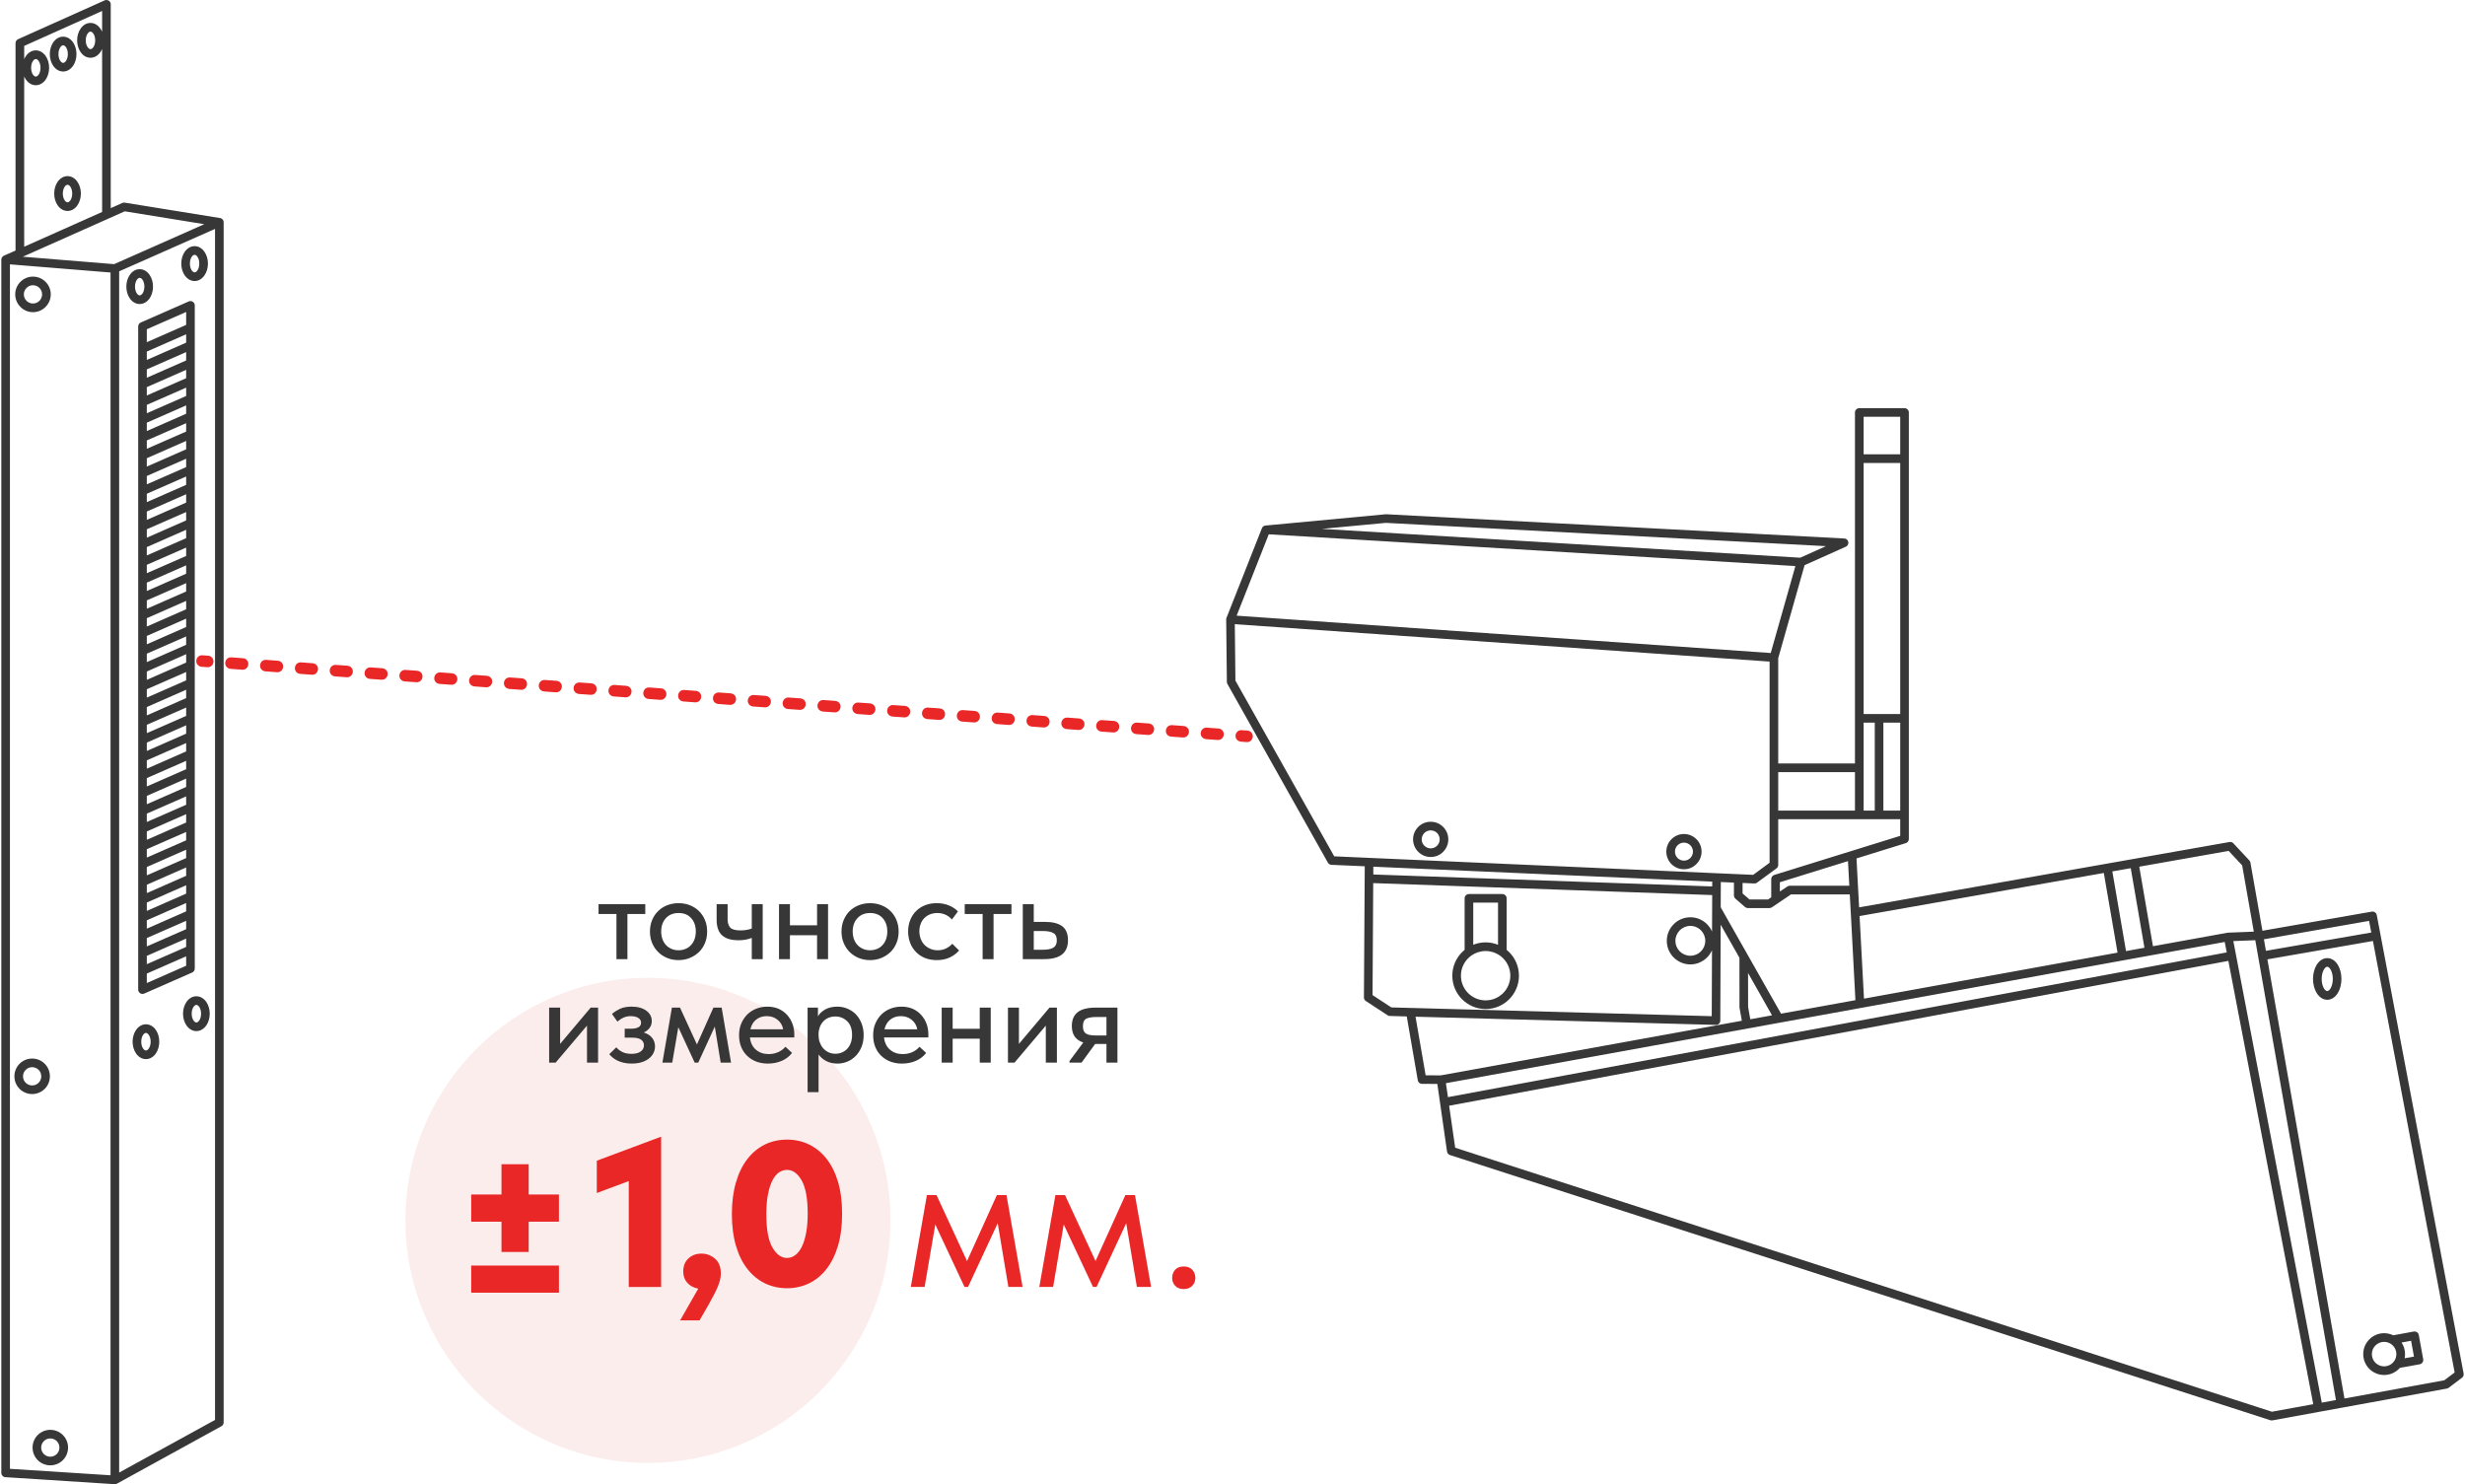
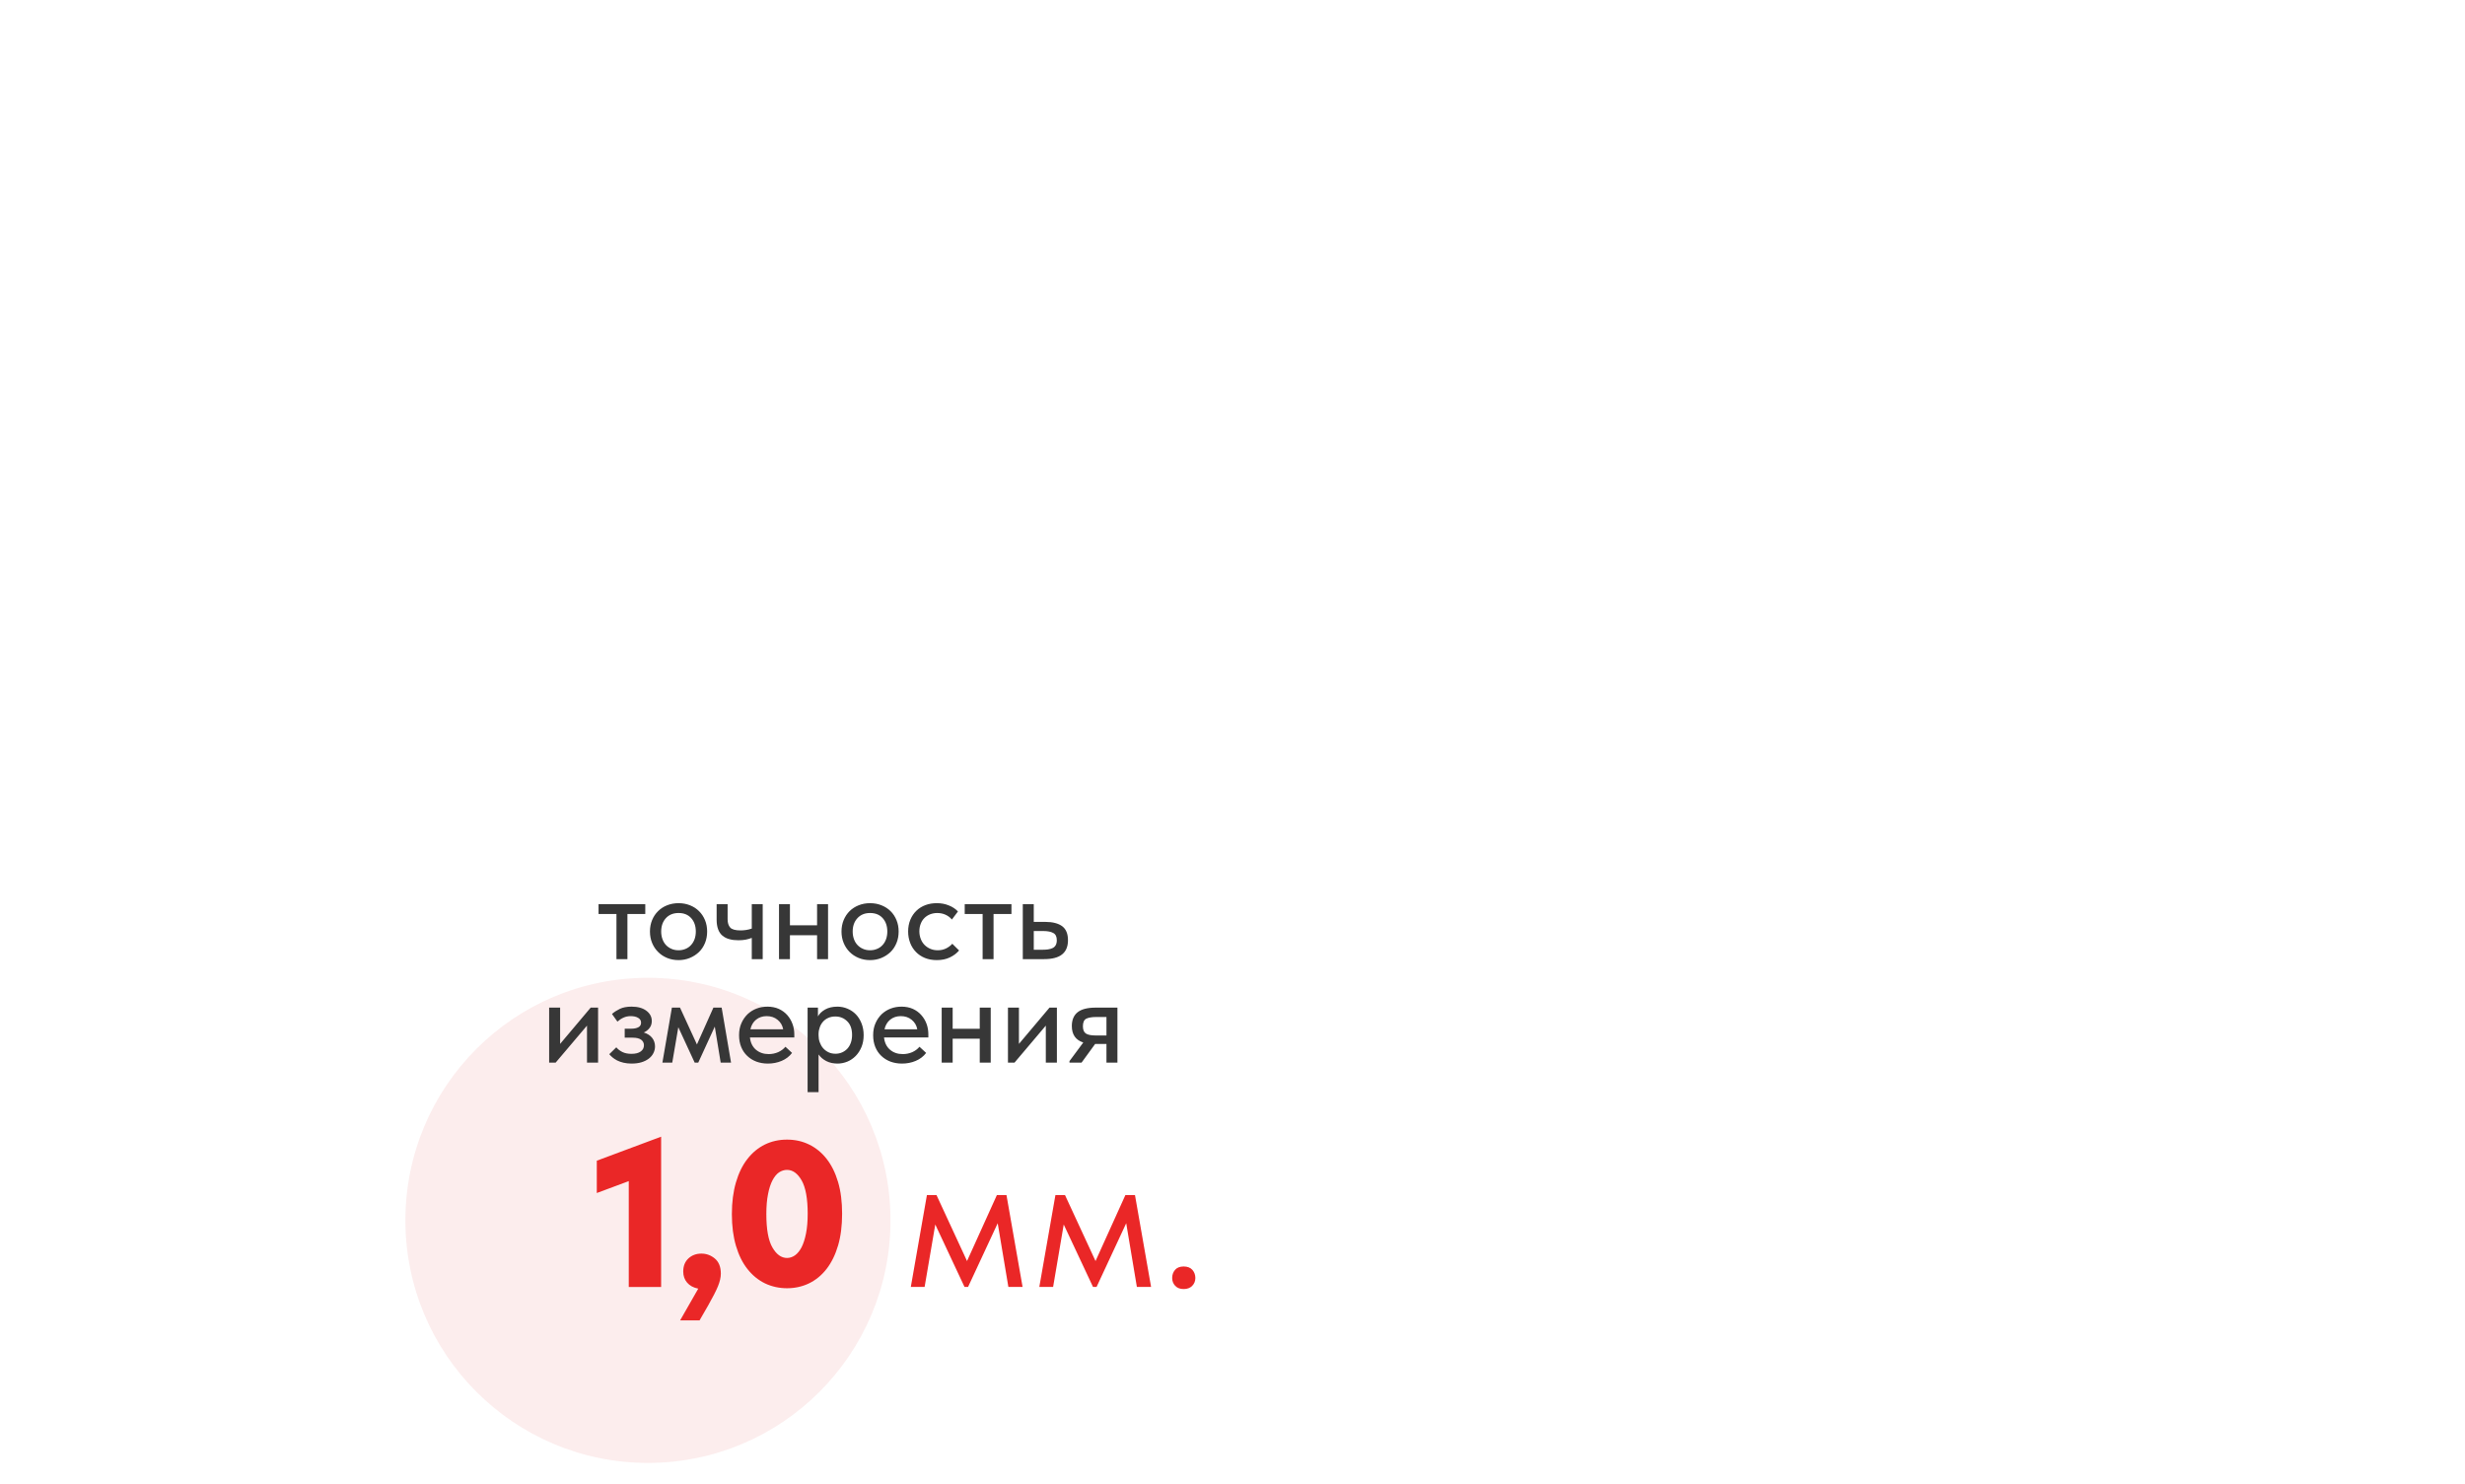
<svg xmlns="http://www.w3.org/2000/svg" xml:space="preserve" width="480px" height="289px" version="1.1" style="shape-rendering:geometricPrecision; text-rendering:geometricPrecision; image-rendering:optimizeQuality; fill-rule:evenodd; clip-rule:evenodd" viewBox="0 0 480 289.31">
  <defs>
    <style type="text/css"> .fil2 {fill:#FCEDED} .fil0 {fill:#373737;fill-rule:nonzero} .fil3 {fill:#373737;fill-rule:nonzero} .fil1 {fill:#EA2727;fill-rule:nonzero} .fil4 {fill:#EA2727;fill-rule:nonzero} </style>
  </defs>
  <g id="Слой_x0020_1">
    <g id="_2469918629664">
-       <path class="fil0" d="M6.72 9.82c0.78,0 1.46,0.43 1.94,1.11 0.41,0.6 0.66,1.41 0.66,2.29 0,0.87 -0.25,1.68 -0.66,2.28 -0.48,0.69 -1.16,1.11 -1.94,1.11 -0.78,0 -1.46,-0.42 -1.93,-1.11 -0.13,-0.18 -0.24,-0.39 -0.33,-0.61l0 33.2 15.19 -6.77 0 -31.78c-0.09,0.22 -0.21,0.43 -0.33,0.61 -0.48,0.69 -1.16,1.11 -1.94,1.11 -0.78,0 -1.46,-0.42 -1.93,-1.11 -0.41,-0.6 -0.67,-1.41 -0.67,-2.28 0,-0.88 0.26,-1.69 0.67,-2.28 0.47,-0.69 1.15,-1.12 1.93,-1.12 0.78,0 1.46,0.43 1.94,1.12 0.12,0.18 0.24,0.38 0.33,0.6l0 -4.05 -15.19 6.81 0 2.59c0.09,-0.22 0.2,-0.42 0.33,-0.61 0.47,-0.68 1.15,-1.11 1.93,-1.11zm0.56 2.07c-0.17,-0.24 -0.36,-0.38 -0.56,-0.38 -0.19,0 -0.39,0.14 -0.55,0.38 -0.23,0.32 -0.36,0.79 -0.36,1.33 0,0.53 0.13,1 0.36,1.33 0.16,0.23 0.36,0.38 0.55,0.38 0.2,0 0.39,-0.15 0.56,-0.38 0.22,-0.33 0.36,-0.8 0.36,-1.33 0,-0.54 -0.14,-1.01 -0.36,-1.33zm4.77 -4.74c0.78,0 1.46,0.42 1.94,1.11 0.41,0.6 0.66,1.41 0.66,2.28 0,0.88 -0.25,1.69 -0.66,2.29 -0.48,0.68 -1.16,1.11 -1.94,1.11 -0.78,0 -1.46,-0.43 -1.93,-1.11 -0.41,-0.6 -0.67,-1.41 -0.67,-2.29 0,-0.87 0.26,-1.68 0.67,-2.28 0.47,-0.69 1.15,-1.11 1.93,-1.11zm0.56 2.06c-0.17,-0.23 -0.36,-0.38 -0.56,-0.38 -0.19,0 -0.39,0.15 -0.55,0.38 -0.23,0.33 -0.36,0.8 -0.36,1.33 0,0.54 0.13,1.01 0.36,1.33 0.16,0.24 0.36,0.39 0.55,0.39 0.2,0 0.39,-0.15 0.56,-0.39 0.22,-0.32 0.36,-0.79 0.36,-1.33 0,-0.53 -0.14,-1 -0.36,-1.33zm5.33 -2.67c-0.17,-0.24 -0.37,-0.38 -0.56,-0.38 -0.19,0 -0.39,0.14 -0.55,0.38 -0.23,0.32 -0.37,0.79 -0.37,1.33 0,0.53 0.14,1 0.37,1.33 0.16,0.23 0.36,0.38 0.55,0.38 0.19,0 0.39,-0.15 0.56,-0.38 0.22,-0.33 0.36,-0.8 0.36,-1.33 0,-0.54 -0.14,-1 -0.36,-1.33zm-17.38 43.28l2.21 -0.98 0 -40.44c0,-0.36 0.24,-0.68 0.56,-0.79l16.82 -7.54c0.42,-0.18 0.92,0.01 1.11,0.43 0.05,0.11 0.07,0.23 0.07,0.34l0 0 0 39.73 2.27 -1.01c0.16,-0.07 0.32,-0.09 0.47,-0.06l18.49 2.99c0.44,0.03 0.78,0.39 0.78,0.84l0 233.94c0,0.3 -0.16,0.59 -0.44,0.74l-20.32 11.17c-0.13,0.08 -0.28,0.13 -0.45,0.13 -0.04,0 -0.07,0 -0.11,-0.01l-21.18 -1.36c-0.46,0 -0.84,-0.38 -0.84,-0.84l0 -236.49 0 -0.06c0.03,-0.34 0.26,-0.62 0.56,-0.73zm23.5 -8.63l-3.16 1.41c-0.04,0.02 -0.09,0.04 -0.13,0.06l-16.58 7.38 17.8 1.45 17.58 -7.79 -15.51 -2.51zm17.6 235.59l0 -232.16 -18.69 8.27 0 234.15 18.69 -10.26zm-20.37 10.79l0 -234.45 -19.61 -1.59 0 234.78 19.61 1.26zm-11.74 -8.86c0.96,0 1.82,0.39 2.45,1.01 0.63,0.63 1.01,1.5 1.01,2.45 0,0.96 -0.38,1.82 -1.01,2.45 -0.63,0.63 -1.49,1.01 -2.45,1.01 -0.96,0 -1.82,-0.38 -2.45,-1.01 -0.62,-0.63 -1.01,-1.49 -1.01,-2.45 0,-0.95 0.39,-1.82 1.01,-2.45 0.63,-0.62 1.49,-1.01 2.45,-1.01zm1.26 2.2c-0.32,-0.32 -0.77,-0.52 -1.26,-0.52 -0.49,0 -0.94,0.2 -1.26,0.52 -0.32,0.33 -0.52,0.77 -0.52,1.26 0,0.49 0.2,0.94 0.52,1.26 0.32,0.32 0.77,0.52 1.26,0.52 0.49,0 0.94,-0.2 1.26,-0.52 0.32,-0.32 0.52,-0.77 0.52,-1.26 0,-0.49 -0.2,-0.93 -0.52,-1.26zm-4.8 -74.57c0.96,0 1.82,0.38 2.45,1.01 0.63,0.63 1.01,1.49 1.01,2.45 0,0.96 -0.38,1.82 -1.01,2.45 -0.63,0.62 -1.49,1.01 -2.45,1.01 -0.95,0 -1.82,-0.39 -2.45,-1.01 -0.62,-0.63 -1.01,-1.49 -1.01,-2.45 0,-0.96 0.39,-1.82 1.01,-2.45 0.63,-0.63 1.5,-1.01 2.45,-1.01zm1.26 2.2c-0.32,-0.32 -0.77,-0.52 -1.26,-0.52 -0.49,0 -0.93,0.2 -1.26,0.52 -0.32,0.32 -0.52,0.77 -0.52,1.26 0,0.49 0.2,0.94 0.52,1.26 0.33,0.32 0.77,0.52 1.26,0.52 0.49,0 0.94,-0.2 1.26,-0.52 0.32,-0.32 0.52,-0.77 0.52,-1.26 0,-0.49 -0.2,-0.94 -0.52,-1.26zm-1.1 -154.62c0.96,0 1.83,0.39 2.45,1.01 0.63,0.63 1.02,1.5 1.02,2.45 0,0.96 -0.39,1.82 -1.02,2.45 -0.62,0.63 -1.49,1.02 -2.45,1.02 -0.95,0 -1.82,-0.39 -2.44,-1.02 -0.63,-0.63 -1.02,-1.49 -1.02,-2.45 0,-0.95 0.39,-1.82 1.02,-2.45 0.62,-0.62 1.49,-1.01 2.44,-1.01zm1.26 2.2c-0.32,-0.32 -0.77,-0.52 -1.26,-0.52 -0.49,0 -0.93,0.2 -1.25,0.52 -0.33,0.33 -0.53,0.77 -0.53,1.26 0,0.49 0.2,0.94 0.53,1.26 0.32,0.32 0.76,0.52 1.25,0.52 0.49,0 0.94,-0.2 1.26,-0.52 0.32,-0.32 0.52,-0.77 0.52,-1.26 0,-0.49 -0.2,-0.93 -0.52,-1.26zm5.48 -21.79c0.78,0 1.46,0.43 1.93,1.12 0.41,0.59 0.67,1.4 0.67,2.28 0,0.88 -0.26,1.68 -0.67,2.28 -0.47,0.69 -1.15,1.11 -1.93,1.11 -0.78,0 -1.46,-0.42 -1.94,-1.11 -0.41,-0.6 -0.66,-1.4 -0.66,-2.28 0,-0.88 0.25,-1.69 0.66,-2.28 0.48,-0.69 1.16,-1.12 1.94,-1.12zm0.55 2.07c-0.16,-0.24 -0.36,-0.38 -0.55,-0.38 -0.2,0 -0.39,0.14 -0.56,0.38 -0.22,0.33 -0.36,0.8 -0.36,1.33 0,0.53 0.14,1 0.36,1.33 0.17,0.23 0.36,0.38 0.56,0.38 0.19,0 0.39,-0.15 0.55,-0.38 0.23,-0.33 0.36,-0.8 0.36,-1.33 0,-0.53 -0.13,-1 -0.36,-1.33zm13.51 16.07c0.78,0 1.47,0.43 1.94,1.12 0.41,0.59 0.66,1.4 0.66,2.28 0,0.87 -0.25,1.68 -0.66,2.28 -0.47,0.69 -1.16,1.11 -1.94,1.11 -0.78,0 -1.46,-0.42 -1.93,-1.11 -0.41,-0.6 -0.67,-1.41 -0.67,-2.28 0,-0.88 0.26,-1.69 0.67,-2.28 0.47,-0.69 1.15,-1.12 1.93,-1.12zm0.56 2.07c-0.17,-0.24 -0.36,-0.38 -0.56,-0.38 -0.19,0 -0.39,0.14 -0.55,0.38 -0.22,0.33 -0.36,0.79 -0.36,1.33 0,0.53 0.14,1 0.36,1.33 0.16,0.23 0.36,0.38 0.55,0.38 0.2,0 0.39,-0.15 0.56,-0.38 0.22,-0.33 0.36,-0.8 0.36,-1.33 0,-0.54 -0.14,-1 -0.36,-1.33zm10.15 -6.56c0.78,0 1.46,0.43 1.93,1.12 0.41,0.59 0.67,1.4 0.67,2.28 0,0.88 -0.26,1.68 -0.67,2.28 -0.47,0.69 -1.15,1.12 -1.93,1.12 -0.78,0 -1.46,-0.43 -1.94,-1.12 -0.41,-0.6 -0.66,-1.4 -0.66,-2.28 0,-0.88 0.25,-1.69 0.66,-2.28 0.48,-0.69 1.16,-1.12 1.94,-1.12zm0.55 2.07c-0.16,-0.24 -0.36,-0.38 -0.55,-0.38 -0.2,0 -0.39,0.14 -0.56,0.38 -0.22,0.33 -0.36,0.8 -0.36,1.33 0,0.53 0.14,1 0.36,1.33 0.17,0.24 0.36,0.38 0.56,0.38 0.19,0 0.39,-0.14 0.55,-0.38 0.23,-0.33 0.36,-0.8 0.36,-1.33 0,-0.53 -0.13,-1 -0.36,-1.33zm-0.21 144.15c0.78,0 1.46,0.42 1.94,1.11 0.41,0.6 0.67,1.41 0.67,2.28 0,0.88 -0.26,1.69 -0.67,2.29 -0.48,0.68 -1.16,1.11 -1.94,1.11 -0.78,0 -1.46,-0.43 -1.93,-1.11 -0.41,-0.6 -0.67,-1.41 -0.67,-2.29 0,-0.87 0.26,-1.68 0.67,-2.28 0.47,-0.69 1.15,-1.11 1.93,-1.11zm0.56 2.06c-0.17,-0.23 -0.36,-0.38 -0.56,-0.38 -0.19,0 -0.39,0.15 -0.55,0.38 -0.22,0.33 -0.36,0.8 -0.36,1.33 0,0.54 0.14,1.01 0.36,1.33 0.16,0.24 0.36,0.39 0.55,0.39 0.2,0 0.39,-0.15 0.56,-0.39 0.22,-0.32 0.36,-0.79 0.36,-1.33 0,-0.53 -0.14,-1 -0.36,-1.33zm-10.39 3.4c0.78,0 1.46,0.42 1.94,1.11 0.41,0.6 0.66,1.41 0.66,2.29 0,0.87 -0.25,1.68 -0.66,2.28 -0.48,0.69 -1.16,1.11 -1.94,1.11 -0.78,0 -1.46,-0.42 -1.93,-1.11 -0.41,-0.6 -0.67,-1.41 -0.67,-2.28 0,-0.88 0.26,-1.69 0.67,-2.29 0.47,-0.68 1.15,-1.11 1.93,-1.11zm0.55 2.07c-0.16,-0.24 -0.35,-0.39 -0.55,-0.39 -0.19,0 -0.39,0.15 -0.55,0.39 -0.23,0.32 -0.36,0.79 -0.36,1.33 0,0.53 0.13,1 0.36,1.33 0.16,0.23 0.36,0.38 0.55,0.38 0.2,0 0.39,-0.15 0.55,-0.38 0.23,-0.33 0.37,-0.8 0.37,-1.33 0,-0.54 -0.14,-1.01 -0.37,-1.33zm-2.06 -8.83l0 -129.27c0,-0.37 0.23,-0.68 0.56,-0.79l9.29 -4.08c0.43,-0.19 0.92,0.01 1.11,0.43 0.05,0.11 0.07,0.23 0.07,0.34l0 129.27c0,0.37 -0.24,0.68 -0.56,0.79l-9.29 4.08c-0.43,0.19 -0.92,-0.01 -1.11,-0.43 -0.05,-0.11 -0.07,-0.22 -0.07,-0.34zm1.68 -128.72l0 2.52 7.67 -3.37 0 -2.52 -7.67 3.37zm0 4.35l0 1.63 7.67 -3.37 0 -1.63 -7.67 3.37zm0 3.47l0 1.63 7.67 -3.37 0 -1.63 -7.67 3.37zm0 3.46l0 1.63 7.67 -3.37 0 -1.63 -7.67 3.37zm0 3.46l0 1.63 7.67 -3.36 0 -1.63 -7.67 3.36zm0 3.47l0 1.63 7.67 -3.37 0 -1.63 -7.67 3.37zm0 3.46l0 1.63 7.67 -3.36 0 -1.63 -7.67 3.36zm0 3.47l0 1.63 7.67 -3.37 0 -1.63 -7.67 3.37zm0 3.46l0 1.63 7.67 -3.36 0 -1.63 -7.67 3.36zm0 3.47l0 1.63 7.67 -3.37 0 -1.63 -7.67 3.37zm0 3.46l0 1.63 7.67 -3.37 0 -1.63 -7.67 3.37zm0 3.46l0 1.64 7.67 -3.37 0 -1.63 -7.67 3.36zm0 3.47l0 1.63 7.67 -3.37 0 -1.63 -7.67 3.37zm0 3.46l0 1.63 7.67 -3.36 0 -1.63 -7.67 3.36zm0 3.47l0 1.63 7.67 -3.37 0 -1.63 -7.67 3.37zm0 3.46l0 1.63 7.67 -3.36 0 -1.63 -7.67 3.36zm0 3.47l0 1.63 7.67 -3.37 0 -1.63 -7.67 3.37zm0 3.46l0 1.63 7.67 -3.37 0 -1.63 -7.67 3.37zm0 3.46l0 1.64 7.67 -3.37 0 -1.63 -7.67 3.36zm0 3.47l0 1.63 7.67 -3.37 0 -1.63 -7.67 3.37zm0 3.46l0 1.63 7.67 -3.36 0 -1.63 -7.67 3.36zm0 3.47l0 1.63 7.67 -3.37 0 -1.63 -7.67 3.37zm0 3.46l0 1.63 7.67 -3.36 0 -1.63 -7.67 3.36zm0 3.47l0 1.63 7.67 -3.37 0 -1.63 -7.67 3.37zm0 3.46l0 1.63 7.67 -3.37 0 -1.63 -7.67 3.37zm0 3.46l0 1.63 7.67 -3.36 0 -1.63 -7.67 3.36zm0 3.47l0 1.63 7.67 -3.37 0 -1.63 -7.67 3.37zm0 3.46l0 1.63 7.67 -3.36 0 -1.63 -7.67 3.36zm0 3.47l0 1.63 7.67 -3.37 0 -1.63 -7.67 3.37zm0 3.46l0 1.63 7.67 -3.36 0 -1.63 -7.67 3.36zm0 3.47l0 1.63 7.67 -3.37 0 -1.63 -7.67 3.37zm0 3.46l0 1.63 7.67 -3.37 0 -1.63 -7.67 3.37zm0 3.47l0 1.63 7.67 -3.37 0 -1.63 -7.67 3.37zm0 3.46l0 1.63 7.67 -3.37 0 -1.63 -7.67 3.37zm0 3.46l0 1.63 7.67 -3.36 0 -1.63 -7.67 3.36zm0 3.47l0 1.62 7.67 -3.36 0 -1.63 -7.67 3.37zm0 3.46l0 1.84 7.67 -3.37 0 -1.84 -7.67 3.37z" />
-       <path class="fil0" d="M344.92 127.29l4.81 -16.95 -102.66 -6.19 -6.26 15.86 104.11 7.28zm6.6 -17.12l-5.14 18.12 0 20.53 14.96 0 0 -68.42c0,-0.46 0.38,-0.84 0.84,-0.84l8.82 0c0.47,0 0.84,0.38 0.84,0.84l0 78.45 0 0.09 0 4.61c0,0.4 -0.28,0.74 -0.66,0.82l-9.54 2.96 0.32 6.06c0.01,0.03 0.01,0.07 0.01,0.1l0.18 3.38 72.2 -12.74c0.31,-0.06 0.6,0.06 0.79,0.29l3.08 3.3c0.12,0.12 0.19,0.27 0.21,0.42l2.34 13.29 21.32 -3.73c0.45,-0.08 0.89,0.22 0.97,0.68l16.92 89.31c0.07,0.32 -0.04,0.66 -0.31,0.87l-2.59 1.95c-0.11,0.08 -0.23,0.13 -0.36,0.16l-20.43 3.72 -0.07 0.02 -0.05 0 -13.46 2.46c-0.14,0.02 -0.28,0.01 -0.41,-0.03l-159.9 -51.69c-0.32,-0.1 -0.53,-0.37 -0.58,-0.68l-1.89 -13.18 -2.93 -0.02c-0.43,0.03 -0.81,-0.27 -0.88,-0.69l-2.15 -12.45 -3.3 -0.09c-0.16,0 -0.31,-0.05 -0.43,-0.13l-4.24 -2.78c-0.27,-0.17 -0.41,-0.47 -0.38,-0.77l0.16 -25.5 -6.49 -0.28c-0.3,-0.01 -0.56,-0.18 -0.7,-0.43l-19.59 -34.84c-0.08,-0.14 -0.11,-0.3 -0.1,-0.46l-0.13 -12c-0.01,-0.13 0,-0.26 0.05,-0.39l6.91 -17.49c0.12,-0.31 0.41,-0.52 0.75,-0.53l23.33 -2.19c0.04,-0.01 0.08,-0.01 0.12,-0.01l89.32 4.73c0.47,0.02 0.82,0.42 0.8,0.88 -0.02,0.33 -0.23,0.61 -0.52,0.73l-8.01 3.59zm-94.08 -7.08l93.23 5.62 5.02 -2.25 -85.79 -4.54 -12.46 1.17zm87.26 25.87l-104.25 -7.29 0.12 11 19.26 34.25 81.67 3.61 3.2 -2.36 0 -39.21zm25.46 -47.72l-7.13 0 0 7.32 7.13 0 0 -7.32zm0 57.94l0 -48.93 -7.13 0 0 48.93 7.13 0zm0 20.51l-23.78 0 0 8.91c0,0.3 -0.15,0.56 -0.39,0.71l-3.74 2.74c-0.17,0.13 -0.37,0.18 -0.56,0.16l-2.26 -0.1 0 2.05 1.35 1.17 3.62 0 0.62 -0.42 0 -3.55c0,-0.36 0.23,-0.7 0.59,-0.81l24.55 -7.62 0 -3.24zm-7.13 -1.68l2.17 0 0 -17.15 -2.17 0 0 17.15zm3.85 0l3.28 0 0 -17.15 -3.28 0 0 17.15zm-5.54 0l0 -7.5 -14.96 0 0 7.5 14.96 0zm-23.59 14.03l-2.56 -0.11 -0.02 4.93 11.76 20.73 14.5 -2.63 -0.9 -17c-0.01,-0.04 -0.01,-0.08 -0.01,-0.11l-0.19 -3.51 -11.45 0 -3.72 2.51c-0.14,0.1 -0.31,0.16 -0.5,0.16l-4.19 0 0 0c-0.19,0 -0.39,-0.07 -0.55,-0.2l-1.83 -1.59c-0.21,-0.16 -0.34,-0.4 -0.34,-0.68l0 -2.5zm-59.11 -11.86c0.94,0 1.8,0.38 2.42,1l0.01 0.01c0.62,0.62 1,1.48 1,2.42 0,0.95 -0.38,1.81 -1,2.43 -0.62,0.63 -1.48,1.01 -2.43,1.01 -0.95,0 -1.81,-0.38 -2.43,-1.01 -0.62,-0.62 -1.01,-1.48 -1.01,-2.43 0,-0.95 0.39,-1.8 1.01,-2.43l0.05 -0.05c0.62,-0.59 1.46,-0.95 2.38,-0.95zm1.24 2.19c-0.32,-0.31 -0.76,-0.51 -1.24,-0.51 -0.47,0 -0.9,0.18 -1.21,0.48l-0.03 0.03c-0.32,0.32 -0.52,0.76 -0.52,1.24 0,0.49 0.2,0.93 0.52,1.24 0.31,0.32 0.75,0.52 1.24,0.52 0.48,0 0.92,-0.2 1.24,-0.52l0 0c0.31,-0.31 0.51,-0.75 0.51,-1.24 0,-0.48 -0.2,-0.92 -0.51,-1.24l0 0zm48.12 0.2c0.95,0 1.81,0.38 2.43,1.01l0.01 0c0.62,0.62 1,1.48 1,2.43 0,0.94 -0.39,1.8 -1.01,2.42 -0.62,0.63 -1.48,1.01 -2.43,1.01 -0.95,0 -1.8,-0.38 -2.43,-1 -0.62,-0.63 -1,-1.49 -1,-2.43 0,-0.95 0.38,-1.81 1,-2.43l0.06 -0.05c0.62,-0.6 1.45,-0.96 2.37,-0.96zm1.24 2.19c-0.31,-0.31 -0.75,-0.51 -1.24,-0.51 -0.46,0 -0.89,0.18 -1.2,0.48l-0.04 0.04c-0.31,0.31 -0.51,0.75 -0.51,1.24 0,0.48 0.2,0.92 0.51,1.24 0.32,0.31 0.76,0.51 1.24,0.51 0.49,0 0.93,-0.2 1.24,-0.51l0.01 0c0.31,-0.32 0.51,-0.76 0.51,-1.24 0,-0.49 -0.2,-0.93 -0.51,-1.24l-0.01 -0.01zm0.01 14.04c1.27,0 2.42,0.51 3.25,1.35l0 0c0.41,0.41 0.75,0.9 0.98,1.44l0.03 -7.12 -66.08 -2.33 -0.13 21.83 3.66 2.4 3.69 0.1c0.04,0 0.07,0 0.11,0l58.66 1.61 0.05 -12.86c-0.23,0.53 -0.56,1.01 -0.97,1.42l0 0c-0.84,0.83 -1.98,1.35 -3.25,1.35 -1.26,0 -2.41,-0.52 -3.24,-1.35l-0.01 0c-0.83,-0.84 -1.34,-1.98 -1.34,-3.25 0,-1.26 0.51,-2.41 1.35,-3.24l0 -0.01c0.83,-0.83 1.98,-1.34 3.24,-1.34zm2.06 2.53c-0.52,-0.52 -1.25,-0.85 -2.06,-0.85 -0.8,0 -1.53,0.33 -2.05,0.85l-0.01 0.01c-0.52,0.52 -0.85,1.25 -0.85,2.05 0,0.81 0.33,1.54 0.85,2.06l0.01 0c0.52,0.53 1.25,0.85 2.05,0.85 0.81,0 1.54,-0.32 2.06,-0.85l0 0c0.53,-0.52 0.85,-1.25 0.85,-2.06 0,-0.8 -0.32,-1.53 -0.85,-2.05l0 -0.01zm-41.96 2.36c0.85,0 1.66,0.17 2.41,0.47l0 -8.21 -4.83 0 0 8.21c0.75,-0.3 1.56,-0.47 2.42,-0.47zm4.09 1.46c0.18,0.14 0.34,0.29 0.5,0.45 1.17,1.17 1.9,2.8 1.9,4.59 0,1.79 -0.73,3.42 -1.9,4.59 -1.18,1.18 -2.8,1.91 -4.59,1.91 -1.8,0 -3.42,-0.73 -4.6,-1.91 -1.17,-1.17 -1.9,-2.8 -1.9,-4.59 0,-1.79 0.73,-3.42 1.9,-4.59 0.16,-0.16 0.32,-0.31 0.5,-0.45l0 -10.04c0,-0.47 0.37,-0.84 0.84,-0.84l6.51 0c0.47,0 0.84,0.37 0.84,0.84l0 10.04zm-0.69 1.64c-0.19,-0.19 -0.4,-0.37 -0.62,-0.53l-0.02 -0.01c-0.78,-0.55 -1.73,-0.87 -2.76,-0.87 -1.03,0 -1.99,0.32 -2.77,0.87l-0.02 0.01c-0.22,0.16 -0.42,0.34 -0.62,0.53 -0.87,0.87 -1.41,2.07 -1.41,3.4 0,1.33 0.54,2.53 1.41,3.4 0.87,0.87 2.08,1.41 3.41,1.41 1.33,0 2.53,-0.54 3.4,-1.41 0.87,-0.87 1.41,-2.07 1.41,-3.4 0,-1.33 -0.54,-2.53 -1.41,-3.4zm-25.3 -17.85l0 1.52 66.06 2.33 0.01 -0.94 -66.07 -2.91zm67.71 11.3l-0.07 18.7c0,0.47 -0.37,0.84 -0.83,0.84l-58.58 -1.6 1.97 11.42 2.93 0.02 58.71 -10.65 -0.44 -2.45c-0.01,-0.05 -0.02,-0.1 -0.02,-0.15l-0.01 -9.68 -3.66 -6.45zm24.82 -12.39l-13.28 4.12 0 1.81 1.46 -0.98c0.14,-0.1 0.31,-0.15 0.47,-0.15l11.61 0 -0.26 -4.8zm2.26 10.71l0.86 16.1 49.43 -8.97 -2.68 -15.53 -47.61 8.4zm0.27 17.91c-26.97,4.92 -53.94,9.78 -80.91,14.67l0.4 2.72 151.81 -28.21 -0.39 -2.04 -70.91 12.86zm-21.57 2.21l4.23 -0.77 -4.67 -8.25 0.01 6.63 0.43 2.39zm73.24 -13.29l3.59 -0.65 -2.67 -15.51 -3.59 0.63 2.67 15.53zm5.25 -0.95l14.48 -2.62c0.05,-0.02 0.1,-0.02 0.15,-0.02l5.03 -0.2 -2.27 -12.92 -2.63 -2.82 -17.43 3.08 2.67 15.5zm15.67 -1l17.24 89.97 2.76 -0.51 -15.72 -89.63 -4.28 0.17zm15.58 90.27l-16.55 -86.41 -151.9 28.23 1.18 8.19 159.21 51.46 8.06 -1.47zm-9.62 -90.62l0.39 2.25 20.54 -3.57 -0.43 -2.27 -20.5 3.59zm0.68 3.91l15.02 85.6 19.46 -3.55 2.02 -1.52 -15.93 -84.11 -20.57 3.58zm11.66 -0.24c0.85,0 1.59,0.52 2.09,1.35 0.42,0.71 0.68,1.67 0.68,2.71 0,1.04 -0.26,2 -0.68,2.7 -0.5,0.84 -1.24,1.36 -2.09,1.36 -0.84,0 -1.58,-0.52 -2.08,-1.36 -0.42,-0.7 -0.69,-1.66 -0.69,-2.7 0,-1.04 0.27,-2 0.69,-2.71 0.5,-0.83 1.24,-1.35 2.08,-1.35zm0.65 2.21c-0.2,-0.32 -0.43,-0.53 -0.65,-0.53 -0.21,0 -0.44,0.21 -0.64,0.53 -0.27,0.46 -0.44,1.11 -0.44,1.85 0,0.73 0.17,1.38 0.44,1.84 0.2,0.33 0.43,0.53 0.64,0.53 0.22,0 0.45,-0.2 0.65,-0.53 0.27,-0.46 0.44,-1.11 0.44,-1.84 0,-0.74 -0.17,-1.39 -0.44,-1.85zm10.44 70.9c0.64,0 1.24,0.15 1.78,0.41l4 -0.73c0.46,-0.08 0.9,0.22 0.98,0.68l0.86 4.72c0.08,0.46 -0.22,0.89 -0.68,0.98l-3.87 0.7c-0.06,0.07 -0.12,0.13 -0.19,0.2 -0.73,0.73 -1.75,1.19 -2.88,1.19 -1.12,0 -2.14,-0.46 -2.88,-1.19 -0.73,-0.74 -1.19,-1.76 -1.19,-2.88 0,-1.13 0.46,-2.15 1.19,-2.88 0.74,-0.74 1.76,-1.2 2.88,-1.2zm1.69 2.39c-0.43,-0.43 -1.03,-0.7 -1.69,-0.7 -0.66,0 -1.25,0.27 -1.69,0.7 -0.43,0.43 -0.7,1.03 -0.7,1.69 0,0.66 0.27,1.25 0.7,1.69 0.44,0.43 1.03,0.7 1.69,0.7 0.66,0 1.26,-0.27 1.69,-0.7 0.44,-0.44 0.7,-1.03 0.7,-1.69 0,-0.66 -0.26,-1.26 -0.7,-1.69zm1.71 -0.57c0.43,0.65 0.68,1.42 0.68,2.26 0,0.27 -0.03,0.55 -0.08,0.81l1.82 -0.33 -0.56 -3.08 -1.86 0.34z" />
-       <path class="fil1" d="M242.75 144.65c1.29,0.08 1.69,-1.7 0.47,-2.18 -0.11,-0.03 -0.2,-0.05 -0.31,-0.06l-1.12 -0.08c-1.28,-0.08 -1.69,1.7 -0.46,2.17 0.1,0.04 0.19,0.06 0.3,0.07l1.12 0.08zm-5.65 -0.41c1.29,0.08 1.69,-1.7 0.47,-2.17 -0.11,-0.04 -0.2,-0.06 -0.31,-0.07l-2.26 -0.16c-1.28,-0.08 -1.69,1.7 -0.46,2.17 0.1,0.04 0.19,0.06 0.3,0.07l2.26 0.16zm-6.79 -0.49c1.29,0.08 1.69,-1.7 0.47,-2.17 -0.11,-0.04 -0.2,-0.06 -0.31,-0.07l-2.26 -0.16c-1.28,-0.08 -1.69,1.7 -0.47,2.18 0.11,0.03 0.2,0.05 0.31,0.06l2.26 0.16zm-6.79 -0.49c1.29,0.08 1.69,-1.7 0.47,-2.17 -0.11,-0.04 -0.2,-0.06 -0.31,-0.07l-2.26 -0.16c-1.28,-0.08 -1.69,1.7 -0.47,2.18 0.11,0.03 0.2,0.05 0.31,0.06l2.26 0.16zm-6.79 -0.49c1.28,0.08 1.69,-1.7 0.47,-2.17 -0.11,-0.04 -0.2,-0.06 -0.31,-0.07l-2.26 -0.16c-1.29,-0.08 -1.69,1.7 -0.47,2.18 0.11,0.03 0.2,0.05 0.31,0.06l2.26 0.16zm-6.79 -0.48c1.28,0.08 1.69,-1.71 0.46,-2.18 -0.1,-0.03 -0.19,-0.06 -0.3,-0.06l-2.26 -0.17c-1.29,-0.08 -1.69,1.71 -0.47,2.18 0.11,0.03 0.2,0.05 0.31,0.06l2.26 0.17zm-6.79 -0.49c1.28,0.08 1.69,-1.71 0.46,-2.18 -0.1,-0.03 -0.19,-0.06 -0.3,-0.06l-2.26 -0.17c-1.29,-0.08 -1.69,1.71 -0.47,2.18 0.11,0.03 0.19,0.05 0.3,0.06l2.27 0.17zm-6.79 -0.49c1.28,0.08 1.68,-1.71 0.46,-2.18 -0.1,-0.03 -0.19,-0.05 -0.3,-0.06l-2.27 -0.17c-1.28,-0.08 -1.68,1.71 -0.46,2.18 0.1,0.04 0.19,0.06 0.3,0.06l2.27 0.17zm-6.79 -0.49c1.28,0.08 1.68,-1.71 0.46,-2.18 -0.1,-0.03 -0.19,-0.05 -0.3,-0.06l-2.27 -0.16c-1.28,-0.08 -1.68,1.7 -0.46,2.17 0.1,0.04 0.19,0.06 0.3,0.07l2.27 0.16zm-6.79 -0.49c1.28,0.08 1.68,-1.7 0.46,-2.18 -0.1,-0.03 -0.19,-0.05 -0.3,-0.06l-2.27 -0.16c-1.28,-0.08 -1.69,1.7 -0.46,2.17 0.1,0.04 0.19,0.06 0.3,0.07l2.27 0.16zm-6.8 -0.49c1.29,0.08 1.69,-1.7 0.47,-2.18 -0.11,-0.03 -0.19,-0.05 -0.3,-0.06l-2.27 -0.16c-1.28,-0.08 -1.69,1.7 -0.46,2.17 0.1,0.04 0.19,0.06 0.3,0.07l2.26 0.16zm-6.79 -0.49c1.29,0.08 1.69,-1.7 0.47,-2.17 -0.11,-0.04 -0.2,-0.06 -0.31,-0.07l-2.26 -0.16c-1.28,-0.08 -1.69,1.7 -0.46,2.17 0.1,0.04 0.19,0.06 0.3,0.07l2.26 0.16zm-6.79 -0.49c1.29,0.08 1.69,-1.7 0.47,-2.17 -0.11,-0.04 -0.2,-0.06 -0.31,-0.07l-2.26 -0.16c-1.28,-0.08 -1.69,1.7 -0.46,2.17 0.1,0.04 0.19,0.06 0.3,0.07l2.26 0.16zm-6.79 -0.49c1.28,0.08 1.69,-1.7 0.47,-2.17 -0.11,-0.04 -0.2,-0.06 -0.31,-0.07l-2.26 -0.16c-1.28,-0.08 -1.69,1.7 -0.47,2.18 0.11,0.03 0.2,0.05 0.31,0.06l2.26 0.16zm-6.79 -0.49c1.28,0.08 1.69,-1.7 0.47,-2.17 -0.11,-0.04 -0.2,-0.06 -0.31,-0.07l-2.26 -0.16c-1.28,-0.08 -1.69,1.7 -0.47,2.18 0.11,0.03 0.2,0.05 0.31,0.06l2.26 0.16zm-6.79 -0.48c1.28,0.07 1.69,-1.71 0.46,-2.18 -0.1,-0.04 -0.19,-0.06 -0.3,-0.07l-2.26 -0.16c-1.29,-0.08 -1.69,1.7 -0.47,2.18 0.11,0.03 0.2,0.05 0.31,0.06l2.26 0.17zm-6.79 -0.49c1.28,0.08 1.69,-1.71 0.46,-2.18 -0.1,-0.03 -0.19,-0.06 -0.3,-0.06l-2.26 -0.17c-1.29,-0.08 -1.69,1.71 -0.47,2.18 0.11,0.03 0.19,0.05 0.3,0.06l2.27 0.17zm-6.79 -0.49c1.28,0.08 1.69,-1.71 0.46,-2.18 -0.1,-0.03 -0.19,-0.05 -0.3,-0.06l-2.27 -0.17c-1.28,-0.08 -1.68,1.71 -0.46,2.18 0.1,0.03 0.19,0.05 0.3,0.06l2.27 0.17zm-6.79 -0.49c1.28,0.08 1.68,-1.71 0.46,-2.18 -0.1,-0.03 -0.19,-0.05 -0.3,-0.06l-2.27 -0.17c-1.28,-0.08 -1.68,1.71 -0.46,2.18 0.1,0.04 0.19,0.06 0.3,0.06l2.27 0.17zm-6.79 -0.49c1.28,0.08 1.68,-1.7 0.46,-2.18 -0.1,-0.03 -0.19,-0.05 -0.3,-0.06l-2.27 -0.16c-1.28,-0.08 -1.69,1.7 -0.46,2.17 0.1,0.04 0.19,0.06 0.3,0.07l2.27 0.16zm-6.8 -0.49c1.29,0.08 1.69,-1.7 0.47,-2.18 -0.11,-0.03 -0.19,-0.05 -0.3,-0.06l-2.27 -0.16c-1.28,-0.08 -1.69,1.7 -0.46,2.17 0.1,0.04 0.19,0.06 0.3,0.07l2.26 0.16zm-6.79 -0.49c1.29,0.08 1.69,-1.7 0.47,-2.18 -0.11,-0.03 -0.2,-0.05 -0.31,-0.06l-2.26 -0.16c-1.28,-0.08 -1.69,1.7 -0.46,2.17 0.1,0.04 0.19,0.06 0.3,0.07l2.26 0.16zm-6.79 -0.49c1.29,0.08 1.69,-1.7 0.47,-2.17 -0.11,-0.04 -0.2,-0.06 -0.31,-0.07l-2.26 -0.16c-1.28,-0.08 -1.69,1.7 -0.46,2.17 0.1,0.04 0.19,0.06 0.3,0.07l2.26 0.16zm-6.79 -0.49c1.28,0.08 1.69,-1.7 0.47,-2.17 -0.11,-0.04 -0.2,-0.06 -0.31,-0.07l-2.26 -0.16c-1.28,-0.08 -1.69,1.7 -0.47,2.17 0.11,0.04 0.2,0.06 0.31,0.07l2.26 0.16zm-6.79 -0.49c1.28,0.08 1.69,-1.7 0.47,-2.17 -0.11,-0.04 -0.2,-0.06 -0.31,-0.07l-2.26 -0.16c-1.29,-0.08 -1.69,1.7 -0.47,2.18 0.11,0.03 0.2,0.05 0.31,0.06l2.26 0.16zm-6.79 -0.49c1.28,0.08 1.69,-1.7 0.46,-2.17 -0.1,-0.04 -0.19,-0.06 -0.3,-0.07l-2.26 -0.16c-1.29,-0.08 -1.69,1.7 -0.47,2.18 0.11,0.03 0.2,0.05 0.31,0.06l2.26 0.16zm-6.79 -0.48c1.28,0.08 1.69,-1.71 0.46,-2.18 -0.1,-0.04 -0.19,-0.06 -0.3,-0.07l-2.26 -0.16c-1.29,-0.08 -1.69,1.7 -0.47,2.18 0.11,0.03 0.19,0.05 0.31,0.06l2.26 0.17zm-6.79 -0.49c1.28,0.08 1.69,-1.71 0.46,-2.18 -0.1,-0.03 -0.19,-0.05 -0.3,-0.06l-2.26 -0.17c-1.29,-0.08 -1.69,1.71 -0.47,2.18 0.11,0.03 0.19,0.05 0.3,0.06l2.27 0.17zm-6.79 -0.49c1.28,0.08 1.69,-1.71 0.46,-2.18 -0.1,-0.03 -0.19,-0.05 -0.3,-0.06l-2.27 -0.17c-1.28,-0.08 -1.68,1.71 -0.46,2.18 0.1,0.03 0.19,0.05 0.3,0.06l2.27 0.17zm-6.79 -0.49c1.28,0.08 1.68,-1.7 0.46,-2.18 -0.1,-0.03 -0.19,-0.05 -0.3,-0.06l-2.27 -0.17c-1.28,-0.08 -1.68,1.71 -0.46,2.18 0.1,0.04 0.19,0.06 0.3,0.06l2.27 0.17zm-6.79 -0.49c1.28,0.08 1.68,-1.7 0.46,-2.18 -0.1,-0.03 -0.19,-0.05 -0.3,-0.06l-1.12 -0.08c-1.29,-0.08 -1.69,1.7 -0.47,2.17 0.11,0.04 0.2,0.06 0.31,0.07l1.12 0.08z" />
      <circle class="fil2" cx="126.05" cy="237.88" r="47.28" />
      <path class="fil3" d="M119.91 178.16l-3.49 0 0 -1.92 9.11 0 0 1.92 -3.48 0 0 8.8 -2.14 0 0 -8.8zm12.11 8.99c-0.8,0 -1.55,-0.14 -2.23,-0.42 -0.68,-0.28 -1.27,-0.67 -1.76,-1.17 -0.5,-0.49 -0.89,-1.08 -1.17,-1.76 -0.28,-0.68 -0.42,-1.42 -0.42,-2.22 0,-0.81 0.14,-1.55 0.42,-2.23 0.28,-0.68 0.67,-1.26 1.17,-1.75 0.49,-0.49 1.08,-0.87 1.76,-1.14 0.68,-0.27 1.43,-0.41 2.23,-0.41 0.8,0 1.54,0.14 2.22,0.41 0.68,0.27 1.27,0.65 1.76,1.14 0.5,0.49 0.89,1.07 1.17,1.75 0.28,0.68 0.42,1.42 0.42,2.23 0,0.81 -0.14,1.56 -0.42,2.24 -0.28,0.68 -0.67,1.27 -1.18,1.76 -0.5,0.48 -1.1,0.87 -1.78,1.15 -0.68,0.28 -1.41,0.42 -2.19,0.42zm0 -1.92c0.49,0 0.95,-0.09 1.37,-0.27 0.41,-0.17 0.77,-0.42 1.06,-0.75 0.3,-0.32 0.53,-0.71 0.69,-1.15 0.16,-0.45 0.24,-0.94 0.24,-1.48 0,-1.07 -0.3,-1.94 -0.9,-2.61 -0.6,-0.67 -1.42,-1 -2.46,-1 -1.03,0 -1.85,0.33 -2.47,1 -0.61,0.67 -0.92,1.54 -0.92,2.61 0,0.52 0.08,1.01 0.24,1.46 0.16,0.46 0.39,0.84 0.68,1.16 0.3,0.32 0.66,0.57 1.07,0.75 0.42,0.19 0.88,0.28 1.4,0.28zm14.27 -2.41c-0.32,0.13 -0.7,0.24 -1.13,0.33 -0.43,0.09 -0.93,0.13 -1.49,0.13 -0.66,0 -1.25,-0.07 -1.77,-0.22 -0.52,-0.14 -0.96,-0.37 -1.33,-0.68 -0.37,-0.31 -0.65,-0.72 -0.84,-1.24 -0.19,-0.51 -0.29,-1.13 -0.29,-1.85l0 -3.05 2.14 0 0 2.95c0,0.7 0.17,1.23 0.5,1.61 0.34,0.37 1,0.56 2,0.56 0.8,0 1.53,-0.12 2.21,-0.36l0 -4.76 2.13 0 0 10.72 -2.13 0 0 -4.14zm12.73 -0.52l-5.29 0 0 4.66 -2.13 0 0 -10.72 2.13 0 0 4.13 5.29 0 0 -4.13 2.14 0 0 10.72 -2.14 0 0 -4.66zm10.33 4.85c-0.8,0 -1.54,-0.14 -2.22,-0.42 -0.68,-0.28 -1.27,-0.67 -1.77,-1.17 -0.49,-0.49 -0.88,-1.08 -1.16,-1.76 -0.28,-0.68 -0.42,-1.42 -0.42,-2.22 0,-0.81 0.14,-1.55 0.42,-2.23 0.28,-0.68 0.67,-1.26 1.16,-1.75 0.5,-0.49 1.09,-0.87 1.77,-1.14 0.68,-0.27 1.42,-0.41 2.22,-0.41 0.8,0 1.54,0.14 2.22,0.41 0.68,0.27 1.27,0.65 1.77,1.14 0.5,0.49 0.88,1.07 1.16,1.75 0.28,0.68 0.42,1.42 0.42,2.23 0,0.81 -0.14,1.56 -0.42,2.24 -0.28,0.68 -0.67,1.27 -1.17,1.76 -0.51,0.48 -1.1,0.87 -1.78,1.15 -0.68,0.28 -1.41,0.42 -2.2,0.42zm0 -1.92c0.5,0 0.95,-0.09 1.37,-0.27 0.42,-0.17 0.77,-0.42 1.07,-0.75 0.3,-0.32 0.52,-0.71 0.68,-1.15 0.16,-0.45 0.24,-0.94 0.24,-1.48 0,-1.07 -0.3,-1.94 -0.9,-2.61 -0.6,-0.67 -1.42,-1 -2.46,-1 -1.02,0 -1.84,0.33 -2.46,1 -0.62,0.67 -0.93,1.54 -0.93,2.61 0,0.52 0.08,1.01 0.24,1.46 0.16,0.46 0.39,0.84 0.69,1.16 0.3,0.32 0.65,0.57 1.07,0.75 0.41,0.19 0.88,0.28 1.39,0.28zm13 1.92c-0.85,0 -1.62,-0.14 -2.31,-0.42 -0.69,-0.28 -1.27,-0.67 -1.75,-1.17 -0.48,-0.49 -0.86,-1.08 -1.12,-1.76 -0.26,-0.68 -0.4,-1.42 -0.4,-2.22 0,-0.87 0.15,-1.64 0.44,-2.32 0.28,-0.68 0.68,-1.26 1.19,-1.75 0.5,-0.48 1.09,-0.84 1.76,-1.09 0.68,-0.25 1.4,-0.37 2.19,-0.37 0.85,0 1.63,0.14 2.35,0.44 0.72,0.28 1.32,0.68 1.78,1.18l-1.18 1.57c-0.33,-0.4 -0.75,-0.71 -1.25,-0.94 -0.49,-0.22 -1.03,-0.33 -1.61,-0.33 -0.49,0 -0.95,0.09 -1.38,0.25 -0.42,0.17 -0.79,0.4 -1.1,0.71 -0.31,0.3 -0.56,0.67 -0.73,1.12 -0.18,0.44 -0.27,0.94 -0.27,1.48 0,0.54 0.09,1.03 0.27,1.49 0.17,0.45 0.42,0.84 0.74,1.17 0.32,0.32 0.7,0.58 1.13,0.76 0.43,0.19 0.91,0.28 1.44,0.28 0.61,0 1.15,-0.12 1.63,-0.36 0.48,-0.24 0.89,-0.54 1.21,-0.91l1.32 1.31c-0.47,0.56 -1.07,1.01 -1.81,1.36 -0.73,0.35 -1.58,0.52 -2.54,0.52zm8.94 -8.99l-3.49 0 0 -1.92 9.11 0 0 1.92 -3.49 0 0 8.8 -2.13 0 0 -8.8zm7.83 -1.92l2.14 0 0 3.46 2.23 0c1.46,0 2.56,0.29 3.32,0.85 0.75,0.57 1.12,1.48 1.12,2.73 0,1.22 -0.38,2.14 -1.14,2.75 -0.76,0.62 -1.94,0.93 -3.54,0.93l-4.13 0 0 -10.72zm3.82 8.89c0.4,0 0.77,-0.02 1.11,-0.07 0.35,-0.05 0.65,-0.14 0.91,-0.27 0.25,-0.13 0.45,-0.32 0.58,-0.56 0.14,-0.26 0.21,-0.57 0.21,-0.96 0,-0.69 -0.23,-1.17 -0.7,-1.41 -0.46,-0.26 -1.12,-0.38 -1.97,-0.38l-1.82 0 0 3.65 1.68 0zm-96.15 11.28l2.14 0 0 7.07 5.96 -7.07 1.44 0 0 10.72 -2.16 0 0 -7.21 -6.11 7.21 -1.27 0 0 -10.72zm16.07 10.91c-0.57,0 -1.1,-0.06 -1.57,-0.17 -0.47,-0.11 -0.89,-0.26 -1.25,-0.44 -0.36,-0.19 -0.66,-0.39 -0.91,-0.6 -0.25,-0.22 -0.46,-0.42 -0.62,-0.62l1.37 -1.34c0.31,0.37 0.7,0.67 1.18,0.91 0.48,0.24 1.07,0.36 1.78,0.36 0.78,0 1.38,-0.15 1.8,-0.46 0.42,-0.3 0.63,-0.71 0.63,-1.22 0,-0.43 -0.18,-0.79 -0.53,-1.06 -0.36,-0.27 -0.92,-0.41 -1.69,-0.41l-1.53 0 0 -1.75 1.25 0c0.59,0 1.06,-0.09 1.41,-0.28 0.36,-0.18 0.53,-0.49 0.53,-0.91 0,-0.39 -0.19,-0.7 -0.56,-0.92 -0.38,-0.23 -0.86,-0.34 -1.46,-0.34 -0.51,0 -0.98,0.1 -1.4,0.29 -0.43,0.19 -0.82,0.45 -1.19,0.78l-1.06 -1.49c0.4,-0.36 0.91,-0.69 1.52,-0.99 0.6,-0.29 1.37,-0.44 2.28,-0.44 1.22,0 2.18,0.26 2.89,0.79 0.72,0.53 1.07,1.2 1.07,2.02 0,0.51 -0.14,0.96 -0.42,1.33 -0.28,0.38 -0.66,0.68 -1.14,0.9 0.72,0.23 1.27,0.58 1.63,1.05 0.37,0.47 0.56,1.03 0.56,1.67 0,0.46 -0.11,0.9 -0.32,1.31 -0.2,0.41 -0.5,0.76 -0.9,1.07 -0.39,0.3 -0.87,0.54 -1.43,0.71 -0.56,0.17 -1.2,0.25 -1.92,0.25zm7.86 -10.91l1.58 0 3.3 7.18 3.21 -7.18 1.61 0 1.83 10.72 -2.02 0 -1.15 -7.02 -3.22 7.02 -0.7 0 -3.19 -6.9 -1.18 6.9 -1.92 0 1.85 -10.72zm18.71 10.91c-0.81,0 -1.56,-0.13 -2.24,-0.38 -0.68,-0.26 -1.28,-0.63 -1.78,-1.11 -0.51,-0.48 -0.9,-1.06 -1.18,-1.74 -0.28,-0.68 -0.42,-1.45 -0.42,-2.3 0,-0.88 0.15,-1.66 0.46,-2.35 0.3,-0.69 0.71,-1.27 1.21,-1.76 0.51,-0.47 1.09,-0.84 1.76,-1.09 0.66,-0.25 1.36,-0.37 2.1,-0.37 0.83,0 1.57,0.15 2.22,0.44 0.65,0.3 1.2,0.7 1.65,1.21 0.44,0.5 0.78,1.08 1.02,1.73 0.23,0.64 0.35,1.32 0.35,2.02l0 0.61 -8.65 0c0.11,1.01 0.5,1.81 1.16,2.38 0.67,0.57 1.5,0.86 2.49,0.86 0.67,0 1.29,-0.13 1.86,-0.38 0.57,-0.26 1.04,-0.61 1.41,-1.05l1.29 1.2c-0.53,0.7 -1.21,1.21 -2.04,1.56 -0.83,0.35 -1.72,0.52 -2.67,0.52zm-0.24 -9.25c-0.8,0 -1.48,0.23 -2.05,0.68 -0.57,0.46 -0.94,1.09 -1.12,1.89l6.39 0c-0.13,-0.74 -0.48,-1.35 -1.07,-1.84 -0.58,-0.49 -1.3,-0.73 -2.15,-0.73zm7.98 14.82l0 -16.48 2.02 0 0 1.71c0.27,-0.51 0.73,-0.96 1.39,-1.34 0.66,-0.37 1.46,-0.56 2.4,-0.56 0.69,0 1.35,0.13 1.97,0.4 0.63,0.26 1.17,0.63 1.64,1.11 0.46,0.48 0.83,1.07 1.1,1.76 0.27,0.69 0.41,1.45 0.41,2.28 0,0.85 -0.14,1.62 -0.42,2.31 -0.28,0.68 -0.66,1.27 -1.13,1.75 -0.47,0.48 -1.01,0.85 -1.63,1.11 -0.62,0.25 -1.26,0.38 -1.94,0.38 -0.81,0 -1.54,-0.17 -2.17,-0.49 -0.63,-0.33 -1.13,-0.76 -1.5,-1.29l0 7.35 -2.14 0zm5.41 -14.75c-0.52,0 -0.97,0.09 -1.37,0.27 -0.4,0.17 -0.74,0.42 -1.01,0.72 -0.28,0.31 -0.49,0.66 -0.64,1.06 -0.15,0.4 -0.24,0.83 -0.25,1.28l0 0.36c0,0.46 0.07,0.91 0.23,1.34 0.15,0.42 0.36,0.8 0.64,1.13 0.29,0.33 0.63,0.6 1.04,0.8 0.41,0.2 0.87,0.3 1.38,0.3 0.48,0 0.92,-0.09 1.31,-0.27 0.39,-0.17 0.73,-0.42 1.02,-0.73 0.29,-0.32 0.51,-0.7 0.67,-1.15 0.16,-0.45 0.24,-0.96 0.24,-1.52 0,-1.15 -0.31,-2.04 -0.95,-2.66 -0.63,-0.62 -1.4,-0.93 -2.31,-0.93zm12.99 9.18c-0.81,0 -1.56,-0.13 -2.24,-0.38 -0.68,-0.26 -1.28,-0.63 -1.78,-1.11 -0.51,-0.48 -0.9,-1.06 -1.18,-1.74 -0.28,-0.68 -0.42,-1.45 -0.42,-2.3 0,-0.88 0.15,-1.66 0.46,-2.35 0.3,-0.69 0.71,-1.27 1.21,-1.76 0.51,-0.47 1.09,-0.84 1.76,-1.09 0.66,-0.25 1.36,-0.37 2.1,-0.37 0.83,0 1.57,0.15 2.22,0.44 0.65,0.3 1.2,0.7 1.64,1.21 0.45,0.5 0.79,1.08 1.03,1.73 0.23,0.64 0.34,1.32 0.34,2.02l0 0.61 -8.64 0c0.11,1.01 0.5,1.81 1.16,2.38 0.66,0.57 1.49,0.86 2.49,0.86 0.67,0 1.29,-0.13 1.86,-0.38 0.57,-0.26 1.04,-0.61 1.4,-1.05l1.3 1.2c-0.53,0.7 -1.21,1.21 -2.04,1.56 -0.83,0.35 -1.72,0.52 -2.67,0.52zm-0.24 -9.25c-0.8,0 -1.48,0.23 -2.05,0.68 -0.57,0.46 -0.94,1.09 -1.12,1.89l6.39 0c-0.13,-0.74 -0.48,-1.35 -1.07,-1.84 -0.58,-0.49 -1.3,-0.73 -2.15,-0.73zm15.4 4.4l-5.28 0 0 4.66 -2.14 0 0 -10.72 2.14 0 0 4.13 5.28 0 0 -4.13 2.14 0 0 10.72 -2.14 0 0 -4.66zm5.5 -6.06l2.14 0 0 7.07 5.96 -7.07 1.44 0 0 10.72 -2.16 0 0 -7.21 -6.1 7.21 -1.28 0 0 -10.72zm11.99 10.43l2.69 -3.63c-1.49,-0.48 -2.23,-1.55 -2.23,-3.22 0,-1.18 0.38,-2.08 1.13,-2.68 0.75,-0.6 1.94,-0.9 3.55,-0.9l4.21 0 0 10.72 -2.14 0 0 -3.63 -2.21 0 -2.64 3.63 -2.36 0 0 -0.29zm7.21 -5l0 -3.6 -1.99 0c-0.84,0 -1.48,0.11 -1.93,0.32 -0.44,0.22 -0.67,0.71 -0.67,1.48 0,0.69 0.19,1.16 0.58,1.42 0.38,0.25 1.01,0.38 1.87,0.38l2.14 0z" />
      <g>
        <path class="fil4" d="M180.43 232.95l1.87 0 5.95 12.86 5.82 -12.86 1.87 0 3.14 17.91 -2.77 0 -2.08 -12.42 -5.78 12.42 -0.69 0 -5.7 -12.17 -2.08 12.17 -2.69 0 3.14 -17.91zm25.05 0l1.87 0 5.95 12.86 5.82 -12.86 1.87 0 3.14 17.91 -2.77 0 -2.08 -12.42 -5.78 12.42 -0.69 0 -5.71 -12.17 -2.07 12.17 -2.69 0 3.14 -17.91zm25 18.32c-0.7,0 -1.26,-0.21 -1.65,-0.63 -0.39,-0.42 -0.59,-0.93 -0.59,-1.53 0,-0.62 0.19,-1.15 0.57,-1.59 0.38,-0.43 0.94,-0.65 1.67,-0.65 0.73,0 1.3,0.22 1.69,0.65 0.39,0.44 0.59,0.97 0.59,1.59 0,0.6 -0.2,1.11 -0.61,1.53 -0.41,0.42 -0.96,0.63 -1.67,0.63z" />
-         <path class="fil4" d="M108.7 251.98l-17.1 0 0 -5.29 17.1 0 0 5.29zm-5.9 -25.04l0 5.9 5.9 0 0 5.3 -5.9 0 0 5.9 -5.3 0 0 -5.9 -5.9 0 0 -5.3 5.9 0 0 -5.9 5.3 0z" />
        <path class="fil4" d="M122.31 230.23l-6.23 2.32 0 -6.3 12.54 -4.68 0 29.3 -6.31 0 0 -20.64zm13.55 20.96c-0.95,-0.19 -1.67,-0.58 -2.18,-1.18 -0.5,-0.59 -0.75,-1.31 -0.75,-2.15 0,-1.09 0.34,-1.94 1.02,-2.57 0.68,-0.62 1.52,-0.93 2.52,-0.93 0.98,0 1.85,0.32 2.63,0.97 0.77,0.65 1.16,1.63 1.16,2.93 0,0.74 -0.19,1.56 -0.57,2.49 -0.38,0.92 -1.01,2.14 -1.87,3.66l-1.71 2.97 -3.79 0 3.54 -6.19zm17.3 -0.08c-1.55,0 -2.98,-0.32 -4.3,-0.95 -1.31,-0.64 -2.45,-1.57 -3.41,-2.79 -0.97,-1.22 -1.71,-2.73 -2.24,-4.52 -0.53,-1.79 -0.8,-3.85 -0.8,-6.19 0,-2.33 0.27,-4.4 0.8,-6.2 0.53,-1.81 1.27,-3.33 2.24,-4.56 0.96,-1.23 2.1,-2.17 3.41,-2.81 1.32,-0.64 2.75,-0.95 4.3,-0.95 1.55,0 2.98,0.31 4.29,0.95 1.32,0.64 2.46,1.57 3.42,2.79 0.96,1.22 1.71,2.73 2.24,4.52 0.53,1.79 0.79,3.85 0.79,6.18 0,2.34 -0.26,4.41 -0.79,6.21 -0.53,1.8 -1.28,3.32 -2.24,4.56 -0.96,1.23 -2.1,2.17 -3.42,2.81 -1.31,0.63 -2.74,0.95 -4.29,0.95zm0 -5.9c0.54,0 1.06,-0.17 1.55,-0.51 0.48,-0.34 0.91,-0.86 1.28,-1.56 0.36,-0.71 0.66,-1.61 0.87,-2.69 0.22,-1.09 0.33,-2.37 0.33,-3.87 0,-2.95 -0.4,-5.12 -1.18,-6.49 -0.79,-1.37 -1.74,-2.05 -2.85,-2.05 -0.54,0 -1.06,0.16 -1.55,0.48 -0.49,0.33 -0.91,0.85 -1.28,1.55 -0.37,0.71 -0.66,1.6 -0.87,2.69 -0.22,1.08 -0.33,2.39 -0.33,3.9 0,2.96 0.39,5.13 1.18,6.5 0.79,1.37 1.74,2.05 2.85,2.05z" />
      </g>
    </g>
  </g>
</svg>